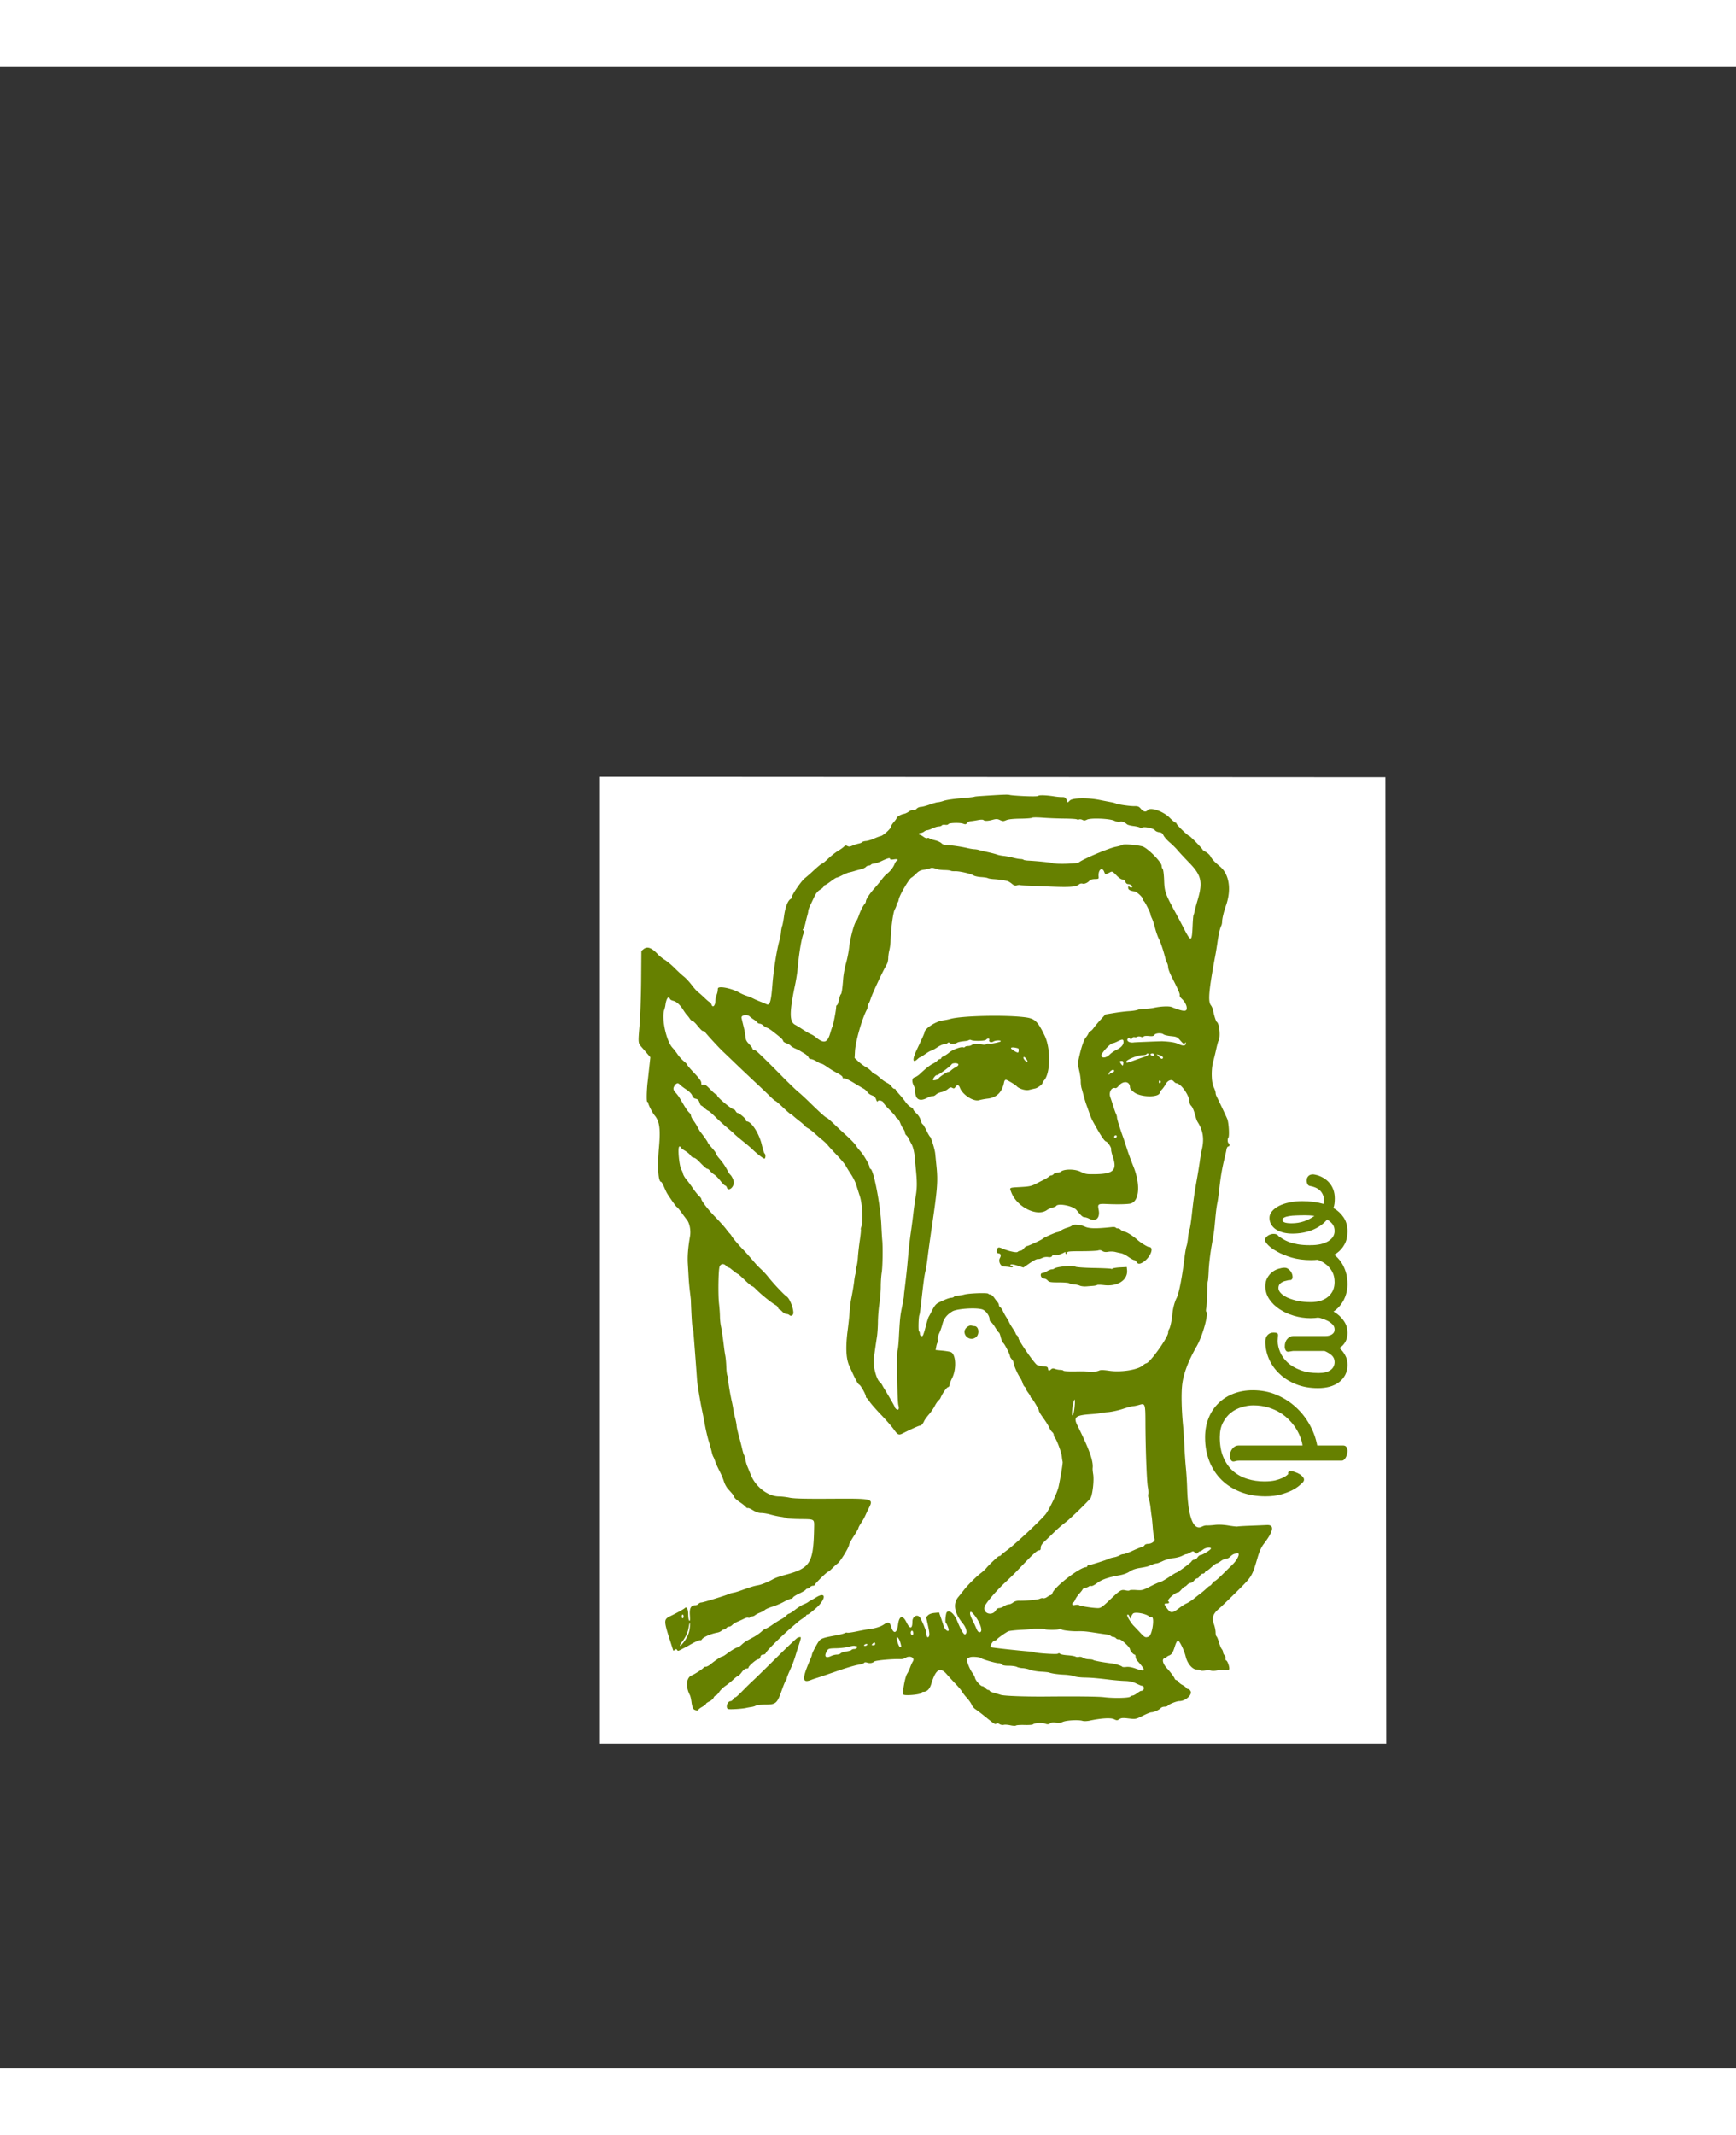
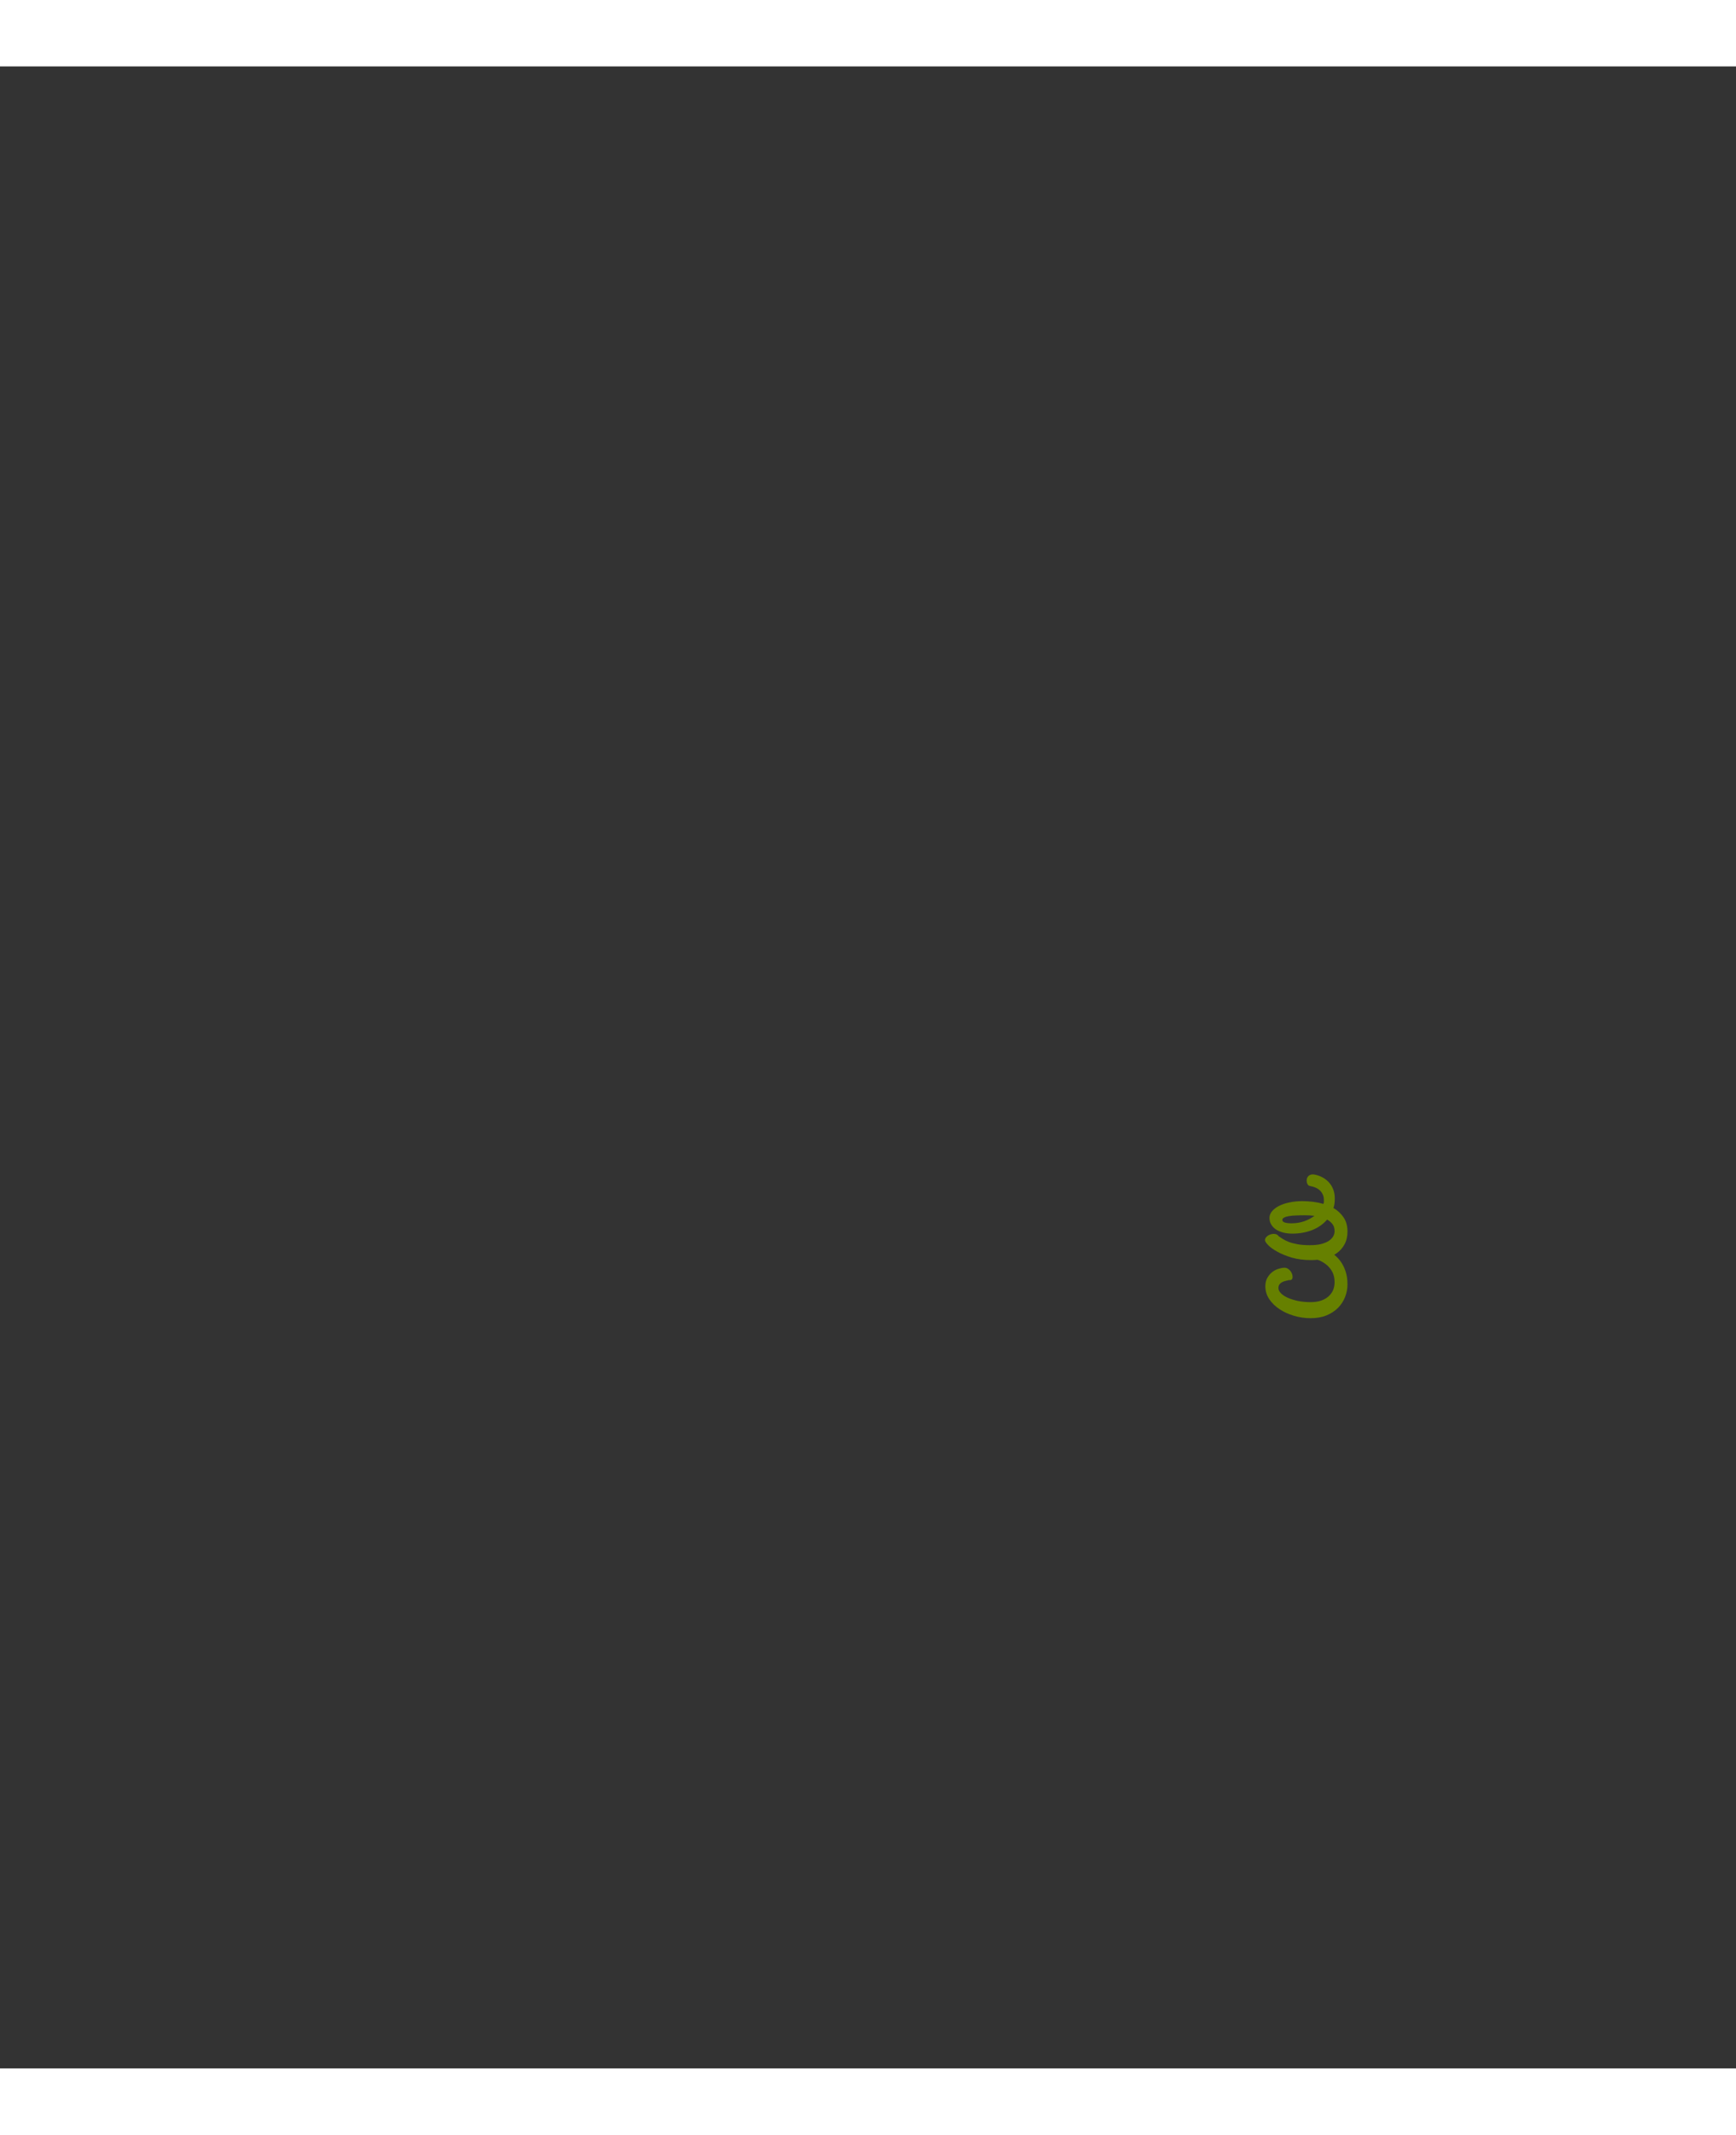
<svg xmlns="http://www.w3.org/2000/svg" height="2500" viewBox="-305.134 -361.163 883.05 1017.831" width="2034">
  <rect x="-305.134" y="-361.163" width="883.05" height="1017.831" fill="#333333" stroke="none" />
-   <path d="m-.005 491.576h400.01l-.416-491.36-399.583-.226" fill="#fff" fill-rule="evenodd" />
  <g fill="#668000">
-     <path d="m216.114 9.85c4.038.179 6.757.117 6.927-.156.298-.485 4.245-.345 8.082.284 1.3.214 3.11.379 4.02.366 1.388-.017 1.754.205 2.256 1.362l.6 1.382 1.125-1.055c1.421-1.337 9.207-1.456 15.18-.233 2.08.426 4.644.922 5.693 1.103 1.051.18 2.144.473 2.43.65.801.495 7.242 1.425 9.556 1.38 1.73-.034 2.255.185 3.234 1.348 1.288 1.53 2.542 1.774 3.458.671 1.398-1.685 7.936.586 11.218 3.898 1.36 1.373 2.69 2.498 2.955 2.498.267 0 .484.204.484.455 0 .594 5.73 6.168 6.34 6.168.477 0 6.907 6.596 6.907 7.087 0 .146.762.676 1.693 1.177.93.502 2.023 1.562 2.428 2.355.672 1.316 2.086 2.816 4.633 4.919 4.83 3.985 6.043 11.744 3.13 20.02-1.118 3.176-1.95 6.679-1.95 8.213 0 .65-.192 1.554-.429 2.005-.655 1.256-1.338 4.214-1.938 8.391-.3 2.081-.744 4.849-.99 6.15-3.384 18-3.926 23.862-2.385 25.838.483.62.997 1.767 1.142 2.547.505 2.744 1.45 5.68 1.927 5.994 1.358.898 1.955 7.938.813 9.617-.177.26-.695 2.176-1.154 4.257-.457 2.082-1.134 4.855-1.502 6.164-1.091 3.876-.983 10.537.21 13.007.547 1.133.995 2.447.995 2.923 0 .475.193 1.233.43 1.686.828 1.583 4.728 9.827 5.509 11.644.791 1.847 1.185 8.939.53 9.594-.488.488-.38 2.434.154 2.764.707.437.57 1.655-.185 1.655-.375 0-.765.66-.908 1.538-.136.845-.595 2.921-1.018 4.613-1.132 4.528-1.991 9.537-2.594 15.137-.294 2.733-.732 5.926-.972 7.097-.478 2.32-.768 4.61-1.23 9.698-.448 4.932-.475 5.117-1.786 12.612-.668 3.815-1.313 9.295-1.434 12.177-.12 2.884-.327 5.417-.459 5.63-.133.214-.287 3.034-.342 6.264-.057 3.231-.26 6.572-.45 7.425s-.197 1.644-.01 1.759c1.352.837-1.777 12.237-4.811 17.525-4.404 7.675-6.854 14.225-7.453 19.914-.474 4.507-.298 12.306.457 20.298.247 2.601.569 7.499.718 10.882.148 3.381.484 8.278.748 10.88s.548 7.179.633 10.17c.413 14.716 3.183 21.908 7.562 19.624.754-.393 1.82-.666 2.366-.608.548.058 2.38-.052 4.072-.246 2.03-.234 4.442-.128 7.096.312 2.212.366 4.235.586 4.494.49.26-.097 3.135-.275 6.388-.396 3.25-.119 7.083-.28 8.514-.353 4.008-.209 3.534 2.98-1.406 9.45-1.402 1.838-2.274 3.759-3.328 7.334-2.758 9.36-2.752 9.35-10.364 16.906-3.801 3.772-8.044 7.842-9.426 9.042-2.946 2.557-3.485 4.471-2.254 7.988.41 1.172.748 2.915.753 3.875.003.96.217 1.877.473 2.035.257.159.813 1.502 1.237 2.984.424 1.483 1.067 3.033 1.426 3.443.36.412.655 1.118.655 1.572 0 .453.335 1.161.746 1.571.41.41.647 1.126.525 1.591-.121.465.033.942.344 1.062.768.295 1.902 3.86 1.457 4.58-.234.377-1.083.496-2.448.342-1.15-.13-2.918-.05-3.93.178-1.011.227-2.313.237-2.895.022-.58-.214-1.925-.228-2.987-.032-1.085.203-2.126.168-2.38-.077-.246-.242-1.136-.438-1.978-.438-2.023 0-4.624-3.082-5.408-6.405-.76-3.228-3.18-8.26-3.972-8.26-.372 0-.988 1.068-1.434 2.483-1.164 3.702-1.65 4.495-3.143 5.113-.744.307-1.355.747-1.355.977 0 .229-.305.416-.677.416-1.79 0-1.216 2.781 1.063 5.147 1.527 1.586 3.872 4.735 3.872 5.2 0 .258.405.598.901.755.498.158 1.018.588 1.16.954.14.367.957 1.025 1.817 1.465.859.44 1.732 1.089 1.94 1.444s.692.645 1.075.645.927.506 1.208 1.123c.878 1.929-2.665 5.028-5.749 5.028-1.393 0-5.448 1.632-5.908 2.38-.157.252-.884.458-1.618.458s-1.608.331-1.946.738c-.715.862-3.502 2.101-4.727 2.101-.469 0-2.305.73-4.083 1.623-3.892 1.955-3.844 1.946-7.842 1.48-2.594-.305-3.411-.231-4.36.39-1.072.703-1.295.703-2.758.005-1.663-.793-6.44-.504-12.392.75-1.311.276-2.888.328-3.548.117-1.995-.637-8.134-.325-10.085.512-1.296.558-2.29.668-3.548.398-1.266-.272-2.051-.181-2.852.33-.922.59-1.373.609-2.74.114-1.642-.594-5.118-.336-6.101.452-.266.214-2.182.338-4.257.275-2.076-.062-4.017.063-4.312.281-.297.219-1.568.167-2.824-.116-1.257-.28-2.795-.385-3.415-.23-.653.166-1.578-.01-2.197-.415-.759-.497-1.217-.553-1.574-.197-.539.54-.867.326-6.377-4.127-1.619-1.309-3.529-2.75-4.244-3.203-.713-.452-1.589-1.51-1.944-2.35-.355-.841-1.439-2.38-2.406-3.422s-2.042-2.425-2.384-3.075c-.344-.65-1.87-2.483-3.393-4.073-1.52-1.59-3.51-3.761-4.421-4.826-3.393-3.97-5.654-2.592-7.882 4.798-.826 2.74-2.197 4.101-4.135 4.101-.391 0-.88.287-1.088.64-.48.811-8.248 1.472-8.96.763-.68-.682.778-8.918 1.873-10.575.473-.717 1.173-2.188 1.555-3.272.383-1.084 1.005-2.44 1.382-3.017 1.228-1.874-1.58-3.215-3.75-1.794-.607.398-1.716.691-2.466.652-3.819-.195-12.743.605-13.414 1.203-.922.822-2.307 1.021-3.74.539-.722-.244-1.246-.182-1.465.171-.185.302-1.595.743-3.133.982-1.538.238-6.2 1.622-10.364 3.075-4.163 1.453-8.634 2.973-9.935 3.377-1.3.405-2.79.91-3.312 1.123-4.8 1.96-4.97-.366-.735-10.044.535-1.222.972-2.452.972-2.733 0-.7 2.601-5.672 3.672-7.02.933-1.173 2.526-1.694 8.247-2.7 2.003-.353 4.083-.877 4.623-1.165.54-.289 1.176-.405 1.413-.259.238.148 2.416-.149 4.84-.658s5.258-1.033 6.3-1.165c3.348-.423 5.818-1.203 7.571-2.392 2.094-1.42 2.906-1.167 3.592 1.12 1.186 3.96 2.96 3.52 3.503-.867.589-4.761 2.38-5.265 4.36-1.229 1.741 3.551 2.971 3.37 2.971-.438 0-2.928 2.886-4.11 4.114-1.687 1.735 3.426 2.984 6.602 2.99 7.611.01 1.815.73 2.647 1.327 1.533.358-.669.23-2.093-.479-5.316l-.967-4.403.963-.962c.612-.613 1.809-1.045 3.293-1.186l2.331-.225.801 2.301c.441 1.265 1.121 3.311 1.511 4.547.616 1.946 2.566 3.412 2.566 1.926 0-.64-1.143-3.464-1.4-3.464-.535 0-.158-4.704.434-5.415 1.215-1.465 3.814.715 5.331 4.468 1.736 4.3 3.322 7.023 3.945 6.784 1.33-.51.792-3.23-1.094-5.535-4.35-5.315-5.174-10.024-2.35-13.454.837-1.014 2.16-2.673 2.94-3.685 1.857-2.403 6.328-6.844 8.604-8.544.993-.741 2.227-1.88 2.742-2.53.847-1.065 3.86-4.025 5.661-5.558.382-.326.898-.593 1.148-.593.248 0 .525-.161.611-.36.086-.2 1.54-1.39 3.232-2.644 4.112-3.05 16.644-14.745 19.434-18.134 1.862-2.264 6.034-11.084 6.67-14.106 1.16-5.508 2.234-12.12 2.054-12.645-.113-.33-.301-1.58-.42-2.777-.206-2.08-2.702-8.684-3.638-9.626-.245-.249-.446-.808-.446-1.244s-.352-1.086-.782-1.444c-.43-.356-1.076-1.288-1.434-2.068-.721-1.57-1.527-2.848-3.815-6.057-.845-1.185-1.538-2.432-1.538-2.77 0-.715-3.306-6.236-3.875-6.468-.21-.088-.383-.368-.383-.624s-.532-1.163-1.182-2.016-1.183-1.77-1.183-2.039-.299-.736-.663-1.04c-.364-.301-.804-1.126-.975-1.83-.172-.706-.878-2.134-1.57-3.175-1.275-1.916-3.002-6.044-3.065-7.32-.019-.38-.424-1.113-.902-1.625-.477-.512-.867-1.157-.868-1.434 0-.887-2.663-6.157-3.43-6.793-.409-.339-.996-1.67-1.306-2.957-.31-1.288-.708-2.342-.887-2.342s-1.026-1.154-1.88-2.565c-.856-1.41-1.858-2.68-2.229-2.824-.372-.141-.675-.702-.675-1.244 0-2.016-2.018-4.704-3.922-5.224-3.45-.942-12.77-.28-15.014 1.07-2.79 1.677-4.311 3.603-5.016 6.353-.391 1.528-1.145 3.691-1.676 4.806-.542 1.136-.848 2.477-.699 3.05.148.563.091 1.247-.124 1.52-.215.274-.53 1.265-.697 2.204l-.308 1.704 3.292.307c1.81.168 3.794.498 4.412.732 2.64 1.003 3.037 8.59.69 13.212-.704 1.388-1.28 2.95-1.28 3.474 0 .535-.392 1.054-.895 1.186-.725.19-2.922 3.427-3.793 5.586-.105.263-.563.805-1.017 1.203-.454.4-1.313 1.676-1.909 2.839-.595 1.162-1.919 3.072-2.941 4.242-1.021 1.17-2.097 2.66-2.388 3.31-.66 1.476-1.489 2.366-2.202 2.366-.52 0-4.82 1.933-8.58 3.856-2.17 1.11-2.59.92-4.81-2.172-.995-1.384-3.824-4.618-6.287-7.186-2.462-2.568-5.054-5.52-5.76-6.56-.707-1.042-1.446-1.964-1.64-2.05-.195-.088-.355-.385-.355-.663 0-1.049-2.53-5.621-3.355-6.062-.822-.44-1.897-2.462-5.103-9.595-1.688-3.759-1.93-9.724-.75-18.53.348-2.603.763-6.54.921-8.753.157-2.212.475-4.98.702-6.15.874-4.465 1.444-7.882 1.659-9.934.122-1.171.422-2.805.666-3.63.243-.827.326-1.619.185-1.76s-.024-.85.262-1.574c.286-.722.62-2.912.743-4.864.124-1.95.57-5.86.991-8.685.42-2.828.66-5.245.533-5.372s-.025-.777.23-1.445c.98-2.579.552-11.414-.75-15.486-.666-2.08-1.54-4.827-1.945-6.104-.403-1.277-1.581-3.595-2.616-5.153-1.035-1.56-2.221-3.491-2.637-4.296-.416-.804-2.491-3.274-4.613-5.49-2.12-2.215-4.165-4.453-4.542-4.975-.379-.52-1.645-1.729-2.816-2.687-1.17-.956-2.98-2.518-4.021-3.47-1.042-.951-2.468-2.03-3.17-2.398-.702-.369-1.448-.94-1.655-1.274-.21-.33-1.337-1.34-2.508-2.242-1.17-.9-2.66-2.12-3.307-2.707-.647-.589-1.316-1.07-1.487-1.07-.17 0-1.874-1.49-3.788-3.312-1.913-1.82-3.647-3.31-3.85-3.31-.204 0-1.388-1.012-2.634-2.248-1.245-1.236-4.661-4.483-7.592-7.214-2.931-2.733-7.652-7.203-10.492-9.934-2.84-2.733-5.507-5.287-5.926-5.678-2.178-2.03-9.179-9.664-9.179-10.008 0-.22-.303-.399-.675-.399-.75 0-1.19-.403-3.548-3.248-.892-1.076-1.878-1.957-2.193-1.957-.314 0-.9-.5-1.302-1.115-.402-.614-1.032-1.418-1.4-1.786-.367-.367-1.252-1.595-1.969-2.728-1.661-2.632-3.457-4.239-5.156-4.616-.737-.163-1.451-.586-1.588-.94-.694-1.807-1.869-.2-2.31 3.166-.088.66-.332 1.668-.54 2.235-1.582 4.275.97 16.12 4.202 19.505.62.65 1.758 2.116 2.528 3.26.77 1.141 2.202 2.72 3.182 3.508.98.787 1.782 1.638 1.782 1.891s1.596 2.131 3.548 4.173c2.537 2.658 3.548 4.062 3.548 4.933 0 1.018.162 1.169.977.911.767-.243 1.527.258 3.537 2.333 1.41 1.454 2.779 2.645 3.044 2.645.267 0 .484.21.484.468 0 .961 7.332 7.1 8.478 7.1.262 0 .705.426.983.946.28.521.735.947 1.013.947.84 0 4.19 2.868 4.19 3.587 0 .37.197.67.436.67 2.345 0 6.3 6.145 7.646 11.883.541 2.307 1.18 4.314 1.42 4.462.628.388.535 2.579-.109 2.579-.567 0-4.046-2.703-6.09-4.73-.654-.651-2.784-2.457-4.73-4.015-1.946-1.557-3.964-3.267-4.486-3.8-.52-.534-2.216-2.027-3.77-3.32s-4.215-3.72-5.914-5.392c-1.698-1.674-3.301-3.058-3.56-3.075-.261-.017-1.09-.617-1.845-1.334-.753-.714-1.534-1.3-1.737-1.3s-.604-.72-.895-1.6c-.394-1.196-.87-1.669-1.875-1.87-.944-.188-1.49-.684-1.83-1.657-.305-.873-1.45-2.029-3.086-3.114-1.431-.95-2.86-2.039-3.176-2.42-.817-.984-1.709-.86-2.562.36-1.022 1.458-.923 2.302.442 3.775.648.699 1.553 1.897 2.012 2.664.457.766 1.517 2.547 2.354 3.96.837 1.411 1.955 2.958 2.483 3.436.53.479.961 1.222.961 1.65 0 .43.55 1.515 1.22 2.411.671.897 1.648 2.458 2.173 3.47.524 1.013 1.15 2.078 1.39 2.365 1.424 1.715 3.733 5.022 3.733 5.35 0 .212.955 1.45 2.122 2.748 1.167 1.3 2.125 2.628 2.128 2.952.005.325.71 1.39 1.568 2.367 1.67 1.902 2.849 3.626 4.283 6.268.495.91 1.036 1.762 1.205 1.892.83.641 1.94 2.942 1.94 4.021 0 2.697-2.853 4.79-3.547 2.603-.165-.52-.553-.955-.86-.966-.309-.01-1.392-1.1-2.41-2.419-1.02-1.32-2.472-2.777-3.23-3.237-.758-.462-1.693-1.29-2.079-1.84-.385-.549-.952-1-1.26-1-.538 0-1.506-.856-4.677-4.14-.817-.845-1.872-1.537-2.343-1.537-.473 0-1.203-.522-1.621-1.161-.42-.64-1.701-1.712-2.85-2.386-1.149-.672-2.088-1.428-2.088-1.676 0-.25-.313-.454-.694-.454-1.092 0-.102 10.462 1.138 12.06.205.262.51 1.058.68 1.77.17.71.91 1.988 1.643 2.838.734.85 2.198 2.824 3.251 4.385 1.056 1.561 2.474 3.353 3.154 3.985.68.631 1.236 1.316 1.236 1.521 0 1.03 3.313 5.358 7.008 9.159 2.278 2.342 4.772 5.109 5.545 6.15.77 1.04 1.643 2.105 1.935 2.366.293.259.72.824.947 1.253.498.94 3.631 4.654 5.668 6.718.81.82 2.406 2.572 3.548 3.895l3.063 3.548c.542.628 1.819 1.917 2.838 2.865 1.02.947 2.493 2.527 3.273 3.511 2.928 3.696 8.28 9.385 9.638 10.244 1.432.908 3.372 5.664 3.372 8.27 0 1.268-1.213 1.96-2.019 1.152-.295-.295-.972-.539-1.506-.543-.534-.005-1.471-.537-2.084-1.183-.613-.647-1.29-1.175-1.505-1.175-.216 0-.51-.375-.656-.832-.145-.457-.676-1.043-1.178-1.3-1.98-1.017-7.768-5.71-10.354-8.394-.688-.716-1.474-1.3-1.748-1.3-.272 0-1.92-1.384-3.662-3.076-1.742-1.691-3.303-3.075-3.47-3.075-.26 0-1.329-.79-3.85-2.846-.314-.256-.76-.465-.99-.465-.231 0-.792-.411-1.248-.914-1.116-1.235-2.623-1.037-3.23.427-.646 1.554-.85 14.363-.302 18.937.234 1.95.443 4.825.465 6.386.023 1.561.248 3.787.5 4.948.416 1.916 1.033 6.149 1.623 11.137.124 1.041.402 2.85.618 4.02.216 1.172.441 3.717.5 5.657.057 1.94.302 3.895.543 4.345.24.45.438 1.466.438 2.259 0 1.409.97 7.154 1.924 11.393.264 1.172.557 2.768.65 3.548.094.78.512 2.728.927 4.327.416 1.6.755 3.368.755 3.932s.506 2.875 1.123 5.136c.617 2.26 1.39 5.28 1.717 6.712.326 1.431.752 2.815.945 3.074.192.26.501 1.326.688 2.365.186 1.042.61 2.532.944 3.313.335.78 1.19 2.85 1.902 4.6 2.449 6.022 8.701 10.764 14.219 10.783 1.294.004 3.737.29 5.428.636 2.301.47 7.641.6 21.203.52 21.406-.126 21.543-.093 19.055 4.853-.495.983-1.278 2.64-1.742 3.681-.463 1.04-1.443 2.782-2.175 3.87-.733 1.087-1.333 2.205-1.333 2.483 0 .28-1.064 2.146-2.366 4.147-1.3 2-2.365 3.928-2.365 4.281 0 1.365-4.671 8.947-5.995 9.73-.358.212-1.48 1.224-2.494 2.248-1.015 1.024-2.025 1.863-2.245 1.863-.542 0-6.77 6.136-6.77 6.67 0 .234-.4.426-.888.426s-1.153.319-1.476.71c-.326.39-.872.708-1.218.708-.345 0-.8.267-1.006.592-.21.325-1.7 1.211-3.314 1.97-1.615.757-3.046 1.661-3.18 2.01-.133.347-.587.633-1.008.633s-2.078.715-3.681 1.588c-1.604.873-4.192 1.966-5.753 2.426-1.562.462-3.264 1.204-3.786 1.648-.52.445-1.691 1.09-2.6 1.434-.912.346-1.994.913-2.404 1.26-.411.347-1.09.631-1.509.631-.42 0-.889.204-1.043.454-.154.248-.581.336-.95.195-.368-.142-1.266.058-1.995.443-.729.384-2.224 1.07-3.322 1.525s-2.356 1.223-2.794 1.707-1.164.881-1.611.881c-.448 0-1.08.319-1.404.71-.324.39-.867.708-1.207.708s-.918.302-1.288.671c-.367.368-1.287.779-2.044.914-3.332.595-7.23 2.3-7.909 3.457-.21.361-.563.543-.785.407-.345-.212-3.374 1.162-5.69 2.583-.39.24-1.348.754-2.128 1.145-.781.392-1.915.977-2.518 1.3-.895.478-1.173.467-1.502-.065-.333-.537-.534-.543-1.143-.038-.61.506-.774.5-.933-.031-.107-.354-.774-2.453-1.483-4.665-3.284-10.239-3.277-10.784.128-12.45 3.63-1.777 6.874-3.58 7.415-4.12.925-.925 1.691.595 1.691 3.353 0 1.538.236 2.9.536 3.083.386.24.468-.55.295-2.847-.264-3.495.562-4.996 2.749-4.996.568 0 1.3-.319 1.624-.71.323-.39.987-.71 1.476-.71.883 0 11.888-3.385 14.135-4.347.65-.28 1.66-.567 2.246-.64.585-.074 2.5-.652 4.258-1.286 4.401-1.59 6.197-2.13 8.378-2.52 1.612-.29 4.944-1.65 7.352-3 1.378-.77 3.113-1.383 6.623-2.338 12.487-3.396 14.032-5.956 14.362-23.793.087-4.602.407-4.398-7.031-4.483-3.475-.039-6.599-.248-6.943-.461-.342-.214-1.688-.53-2.988-.701-1.303-.173-3.644-.675-5.206-1.12-1.56-.443-3.686-.8-4.722-.795-1.279.009-2.622-.44-4.167-1.39-1.254-.772-2.466-1.287-2.694-1.146-.228.14-.696-.121-1.038-.58-.344-.46-1.743-1.581-3.111-2.492s-2.612-2.05-2.766-2.53c-.29-.904-.614-1.33-3.077-4.035-.801-.88-1.764-2.638-2.14-3.905-.376-1.27-1.403-3.686-2.283-5.372-.878-1.685-1.855-3.866-2.17-4.846-.316-.98-.736-1.997-.932-2.256-.196-.26-.575-1.43-.842-2.602-.267-1.17-.948-3.62-1.512-5.441-.564-1.82-1.419-5.44-1.9-8.042-.48-2.602-1.099-5.795-1.375-7.096-1.074-5.04-2.526-13.829-2.656-16.084-.13-2.232-1.481-19.938-1.845-24.21-.095-1.085-.294-2.175-.448-2.422-.218-.355-.573-6.117-.85-13.816-.014-.392-.228-2.308-.474-4.258-.247-1.951-.533-5.039-.633-6.86-.102-1.821-.295-5.15-.43-7.395-.23-3.825.132-8.348 1.112-13.894.515-2.915-.176-6.606-1.566-8.362-.552-.697-1.855-2.445-2.895-3.884-1.041-1.439-2.039-2.625-2.218-2.636-.179-.01-1.349-1.522-2.6-3.356-2.64-3.869-2.551-3.711-3.962-6.953-.593-1.367-1.231-2.483-1.415-2.483-1.53 0-2.015-7.458-1.137-17.505.832-9.532.306-13.34-2.255-16.342-1.024-1.2-3.203-5.447-3.206-6.247 0-.325-.218-.592-.484-.592-.438 0-.331-5.88.186-10.171.092-.78.44-3.914.774-6.963l.605-5.545-1.745-2.025a492.087 492.087 0 0 0 -2.575-2.97c-1.98-2.255-1.955-2.03-1.203-11.14.396-4.802.768-15.303.826-23.335l.108-14.605 1.096-.89c1.95-1.576 4.109-.788 7.379 2.696.78.83 2.376 2.098 3.548 2.817 1.17.718 3.416 2.606 4.991 4.194 1.574 1.59 3.657 3.504 4.627 4.255.97.75 2.752 2.667 3.958 4.258 1.205 1.59 2.636 3.202 3.178 3.582.541.379 2.044 1.71 3.339 2.956 1.295 1.247 2.524 2.267 2.733 2.267.207 0 .601.585.874 1.302.596 1.56 1.785.476 1.918-1.747.1-1.666.16-1.985.638-3.339.465-1.32.534-1.663.636-3.193.105-1.555 7.1-.171 11.228 2.222.803.464 2.292 1.112 3.313 1.437 1.019.327 2.597.97 3.508 1.428.911.459 2.614 1.199 3.786 1.646 1.17.448 2.483.996 2.916 1.217 1.659.85 2.344-1.427 2.997-9.962.581-7.566 2.332-18.455 3.653-22.706.283-.911.59-2.616.682-3.786.091-1.171.37-2.66.619-3.312.25-.65.683-2.932.963-5.072.574-4.377 1.938-7.914 3.34-8.665.517-.276.815-.705.661-.953-.4-.649 4.728-8.177 6.534-9.59.839-.657 2.523-2.114 3.741-3.24 3.245-2.997 4.68-4.175 5.081-4.175.197 0 1.615-1.18 3.153-2.623 1.537-1.442 3.753-3.182 4.925-3.869 1.17-.686 2.512-1.638 2.98-2.114.677-.688 1.046-.76 1.81-.351.725.388 1.33.344 2.462-.183.824-.383 2.244-.85 3.155-1.04s1.781-.543 1.935-.783c.152-.239 1.004-.49 1.891-.556.889-.066 2.667-.594 3.953-1.175 1.287-.58 2.884-1.181 3.548-1.335 1.415-.328 5.23-3.84 5.23-4.812 0-.368.64-1.395 1.42-2.284s1.42-1.797 1.42-2.018c0-.613 2.116-1.868 3.608-2.138.732-.132 1.929-.685 2.662-1.227.759-.56 1.698-.868 2.182-.714.518.163 1.189-.104 1.713-.683.475-.525 1.436-.954 2.138-.954s2.744-.532 4.537-1.182c1.794-.65 3.688-1.186 4.21-1.19.521-.004 1.864-.326 2.985-.716 1.12-.39 4.632-.936 7.806-1.214 5.865-.512 7.473-.694 7.897-.89.13-.061 1.408-.19 2.839-.288 11.098-.754 14.082-.871 14.953-.592.55.178 3.991.454 7.648.617m3.738 10.956c-.215.223-2.876.433-5.914.47-3.653.042-6.084.298-7.179.758-1.467.614-1.833.61-3.207-.036-1.296-.611-1.902-.638-3.674-.164-2.528.677-4.12.724-4.734.14-.267-.254-1.405-.242-2.814.032-1.3.252-2.942.497-3.646.546-.705.047-1.562.471-1.906.942-.515.704-.855.768-1.913.366-1.676-.636-7.352-.47-7.618.225-.114.297-.823.44-1.611.325-.775-.115-1.552.027-1.728.311-.176.286-.85.52-1.498.52-.647 0-2.06.426-3.135.946-1.078.52-2.292.953-2.699.96-.406.009-1.15.329-1.657.71-.505.382-1.303.695-1.774.695-.47 0-.855.213-.855.473s.222.472.492.472 1.102.451 1.847 1.002c.746.552 1.597.853 1.894.67s.796-.132 1.109.113c.314.245 1.635.705 2.935 1.022 1.3.319 2.746.988 3.212 1.487.519.558 1.478.911 2.476.911 2.03 0 7.806.828 10.634 1.524 1.172.287 2.768.554 3.548.592s1.739.187 2.13.333c.39.146 2.412.635 4.494 1.084 2.08.45 4.317 1.032 4.967 1.29s2.138.563 3.303.678c1.167.113 3.327.52 4.8.901 1.473.382 3.196.694 3.831.694.636 0 1.315.16 1.51.355.196.195 1.242.398 2.325.45 4.428.215 12.091 1 12.556 1.288 1.01.623 12.446.339 13.25-.33 2.082-1.734 15.384-7.354 18.979-8.018 1.43-.266 2.86-.688 3.174-.941.662-.528 6.823-.072 10.115.75 2.566.64 9.892 7.995 9.892 9.932 0 .58.242 1.297.535 1.592.311.31.616 2.768.724 5.829.203 5.762.597 6.868 5.876 16.532a452.38 452.38 0 0 1 4.315 8.166c3.466 6.738 3.951 6.582 4.284-1.365.123-2.895.332-5.45.467-5.678s.396-1.159.58-2.07c.185-.91.846-3.364 1.471-5.452 2.79-9.321 2.023-12.75-4.297-19.229-2.32-2.378-4.943-5.194-5.83-6.26-.888-1.065-2.707-2.868-4.042-4.005-1.335-1.139-2.747-2.735-3.138-3.548-.546-1.137-1.066-1.514-2.24-1.629-.843-.08-1.8-.53-2.13-.997-.718-1.026-5.738-2.039-6.47-1.307-.314.314-.677.31-1.084-.017-.336-.269-1.836-.636-3.333-.819-1.495-.18-2.993-.58-3.33-.885-1.213-1.11-2.487-1.563-3.618-1.285-.672.165-1.857-.055-2.838-.526-2.331-1.122-12.008-1.516-13.87-.566-.993.506-1.541.54-2.286.142-.537-.288-1.3-.4-1.693-.25-.394.15-.953.129-1.242-.05-.29-.18-3.198-.352-6.462-.384-3.265-.031-8.172-.229-10.903-.44-2.733-.21-5.144-.2-5.357.023m-76.431 21.96c-1.662.768-3.512 1.398-4.112 1.398s-1.222.212-1.382.473c-.162.26-.68.472-1.153.472-.474 0-1.125.32-1.447.707-.323.388-1.467.92-2.54 1.183-1.077.262-2.596.68-3.376.928s-1.952.554-2.603.682-2.23.776-3.51 1.441-2.557 1.21-2.838 1.211c-.281.002-1.634.853-3.005 1.893-1.37 1.04-2.678 1.89-2.905 1.89-.228 0-.538.323-.688.719-.153.396-1.02 1.157-1.927 1.693-1.133.669-2.044 1.812-2.908 3.656a856.265 856.265 0 0 1 -2.145 4.547c-.489 1.024-.89 2.18-.89 2.568s-.195 1.359-.436 2.158c-.24.8-.696 2.625-1.013 4.056-.317 1.43-.813 2.76-1.1 2.956-.37.25-.338.475.11.764.461.297.505.655.163 1.3-1.04 1.964-2.416 9.988-3.154 18.398-.16 1.82-.718 5.333-1.238 7.804-2.953 14.011-2.957 18.893-.023 20.409.683.355 2.458 1.441 3.943 2.417 1.485.975 3.297 2.027 4.026 2.338s1.7.878 2.156 1.26c4.514 3.771 6.262 3.375 7.755-1.756.424-1.462.93-2.98 1.126-3.374.449-.903 1.884-8.4 1.881-9.82-.002-.587.195-1.066.437-1.066s.682-1.167.978-2.593c.296-1.427.712-2.701.925-2.833.458-.283.853-2.85 1.244-8.056.157-2.082.803-5.594 1.436-7.806.633-2.211 1.35-5.831 1.597-8.043.51-4.583 2.487-12.06 3.489-13.193.37-.42.995-1.72 1.386-2.892.795-2.371 2.152-5.059 3.052-6.043.325-.355.592-.936.592-1.29 0-.978 1.883-3.862 4.285-6.563 1.184-1.334 2.884-3.382 3.774-4.554.892-1.17 2.004-2.412 2.474-2.758 1.706-1.258 3.268-3.193 3.981-4.928.4-.977.918-1.775 1.149-1.775.232 0 .422-.24.422-.534 0-.357-.625-.434-1.893-.23-1.16.186-1.892.117-1.892-.177 0-.757-.963-.537-4.203.963m24.46 3.785c-.343.184-1.675.485-2.962.67-1.773.257-2.73.731-3.968 1.97-.897.899-2.02 1.841-2.495 2.094-1.242.666-6.087 8.99-6.419 11.026-.154.947-.465 1.721-.69 1.721-.227 0-.41.415-.41.92s-.415 1.623-.921 2.484c-.884 1.501-1.954 9.54-2.161 16.229-.041 1.302-.318 3.323-.614 4.495-.297 1.17-.549 2.98-.558 4.02-.01 1.042-.324 2.426-.697 3.076-2.267 3.953-7.374 14.897-8.28 17.74-.332 1.042-.79 2.095-1.02 2.342s-.416.836-.416 1.307c0 .472-.198 1.228-.44 1.68-2.504 4.665-5.805 16.219-6.074 21.25l-.182 3.398 1.962 1.806c1.077.993 2.811 2.274 3.853 2.848 1.041.573 2.32 1.585 2.84 2.247.522.663 1.207 1.205 1.523 1.205s1.523.865 2.686 1.922c1.16 1.057 2.798 2.23 3.639 2.605.842.375 1.877 1.214 2.302 1.862.426.649 1.068 1.18 1.428 1.18.361 0 .655.168.655.372s.862 1.322 1.916 2.483c1.052 1.162 2.474 2.925 3.159 3.917.683.993 1.844 2.116 2.579 2.496s1.335.936 1.335 1.236c0 .302.725 1.211 1.613 2.023.967.886 1.825 2.271 2.147 3.463.293 1.093.717 1.987.94 1.987s1.067 1.371 1.876 3.049c.807 1.676 1.676 3.174 1.927 3.33.539.334 2.408 6.406 2.613 8.493l.685 6.89c.732 7.36.418 11.342-2.412 30.513-.806 5.464-1.747 12.278-2.09 15.14-.345 2.86-.852 6.109-1.127 7.218-.545 2.19-1.052 5.91-2.133 15.629-.385 3.46-.807 6.465-.937 6.678-.468.757-.674 8.067-.234 8.337.243.152.444.675.444 1.166 0 1.066.854 1.7 1.467 1.088.24-.24.92-2.34 1.51-4.666.588-2.325 1.273-4.547 1.52-4.937.246-.39 1.098-1.988 1.894-3.55 1.05-2.063 1.892-3.056 3.086-3.637 3.375-1.648 5.456-2.444 6.517-2.494.6-.028 1.239-.28 1.42-.558.179-.278.994-.521 1.807-.54.815-.02 2.38-.278 3.478-.573 2.432-.655 11.767-.968 12.114-.407.138.223.61.41 1.05.418.44.006 1.332.765 1.983 1.683s1.45 1.964 1.774 2.319c.326.356.591.972.591 1.368s.297.89.66 1.098c.36.208 1 1.123 1.418 2.034.418.91 1.183 2.294 1.7 3.075s1.163 1.932 1.435 2.558c.273.625 1.128 2.074 1.9 3.217s1.403 2.254 1.403 2.469.319.656.71.982c.39.323.716.934.722 1.358.024 1.287 8.164 13.017 9.463 13.635.658.314 2.149.636 3.311.716 1.777.122 2.14.316 2.267 1.206.177 1.252.444 1.31 1.518.338.622-.562 1.084-.614 2.08-.237.703.268 1.89.487 2.64.487.748 0 1.483.2 1.633.443.154.248 2.961.384 6.415.312 3.377-.072 6.141.022 6.141.209 0 .48 4.283.016 5.554-.603.774-.377 2.144-.354 5.114.088 6.009.895 14.465-.434 17.08-2.681.691-.594 1.462-1.08 1.715-1.08 1.764 0 11.22-13.199 11.22-15.66 0-.65.192-1.384.425-1.63.578-.614 1.44-4.579 1.745-8.02.235-2.653 1.143-6.033 2.125-7.908 1.173-2.238 2.763-10.302 3.945-20.003.349-2.862.844-5.736 1.098-6.386.255-.65.61-2.652.787-4.445.179-1.794.514-3.616.744-4.046s.76-3.86 1.18-7.62c.884-7.956 1.343-11.148 2.58-17.951a265.048 265.048 0 0 0 1.463-8.99c.306-2.21.741-4.764.964-5.675 1.363-5.541.768-9.875-1.949-14.192-.583-.929-.657-1.134-1.641-4.605-.46-1.623-1.23-3.305-1.71-3.74-.481-.435-.874-1.27-.874-1.858 0-3.391-4.391-9.667-6.763-9.667-.253 0-.83-.43-1.286-.955-1.11-1.279-3.035-.577-4.152 1.512-.444.831-1.287 2.014-1.873 2.628-.585.614-1.064 1.286-1.064 1.494 0 2.566-9.3 2.599-12.891.047-1.425-1.012-2.251-1.953-2.256-2.57-.023-3.314-3.57-3.664-5.987-.59-.48.61-1.145 1.02-1.476.91-1.97-.656-3.489 2.188-2.52 4.716.23.598.883 2.577 1.453 4.399.57 1.82 1.235 3.68 1.477 4.132.24.452.436 1.197.433 1.656-.003.752 1.528 5.706 3.112 10.06.331.91 1.174 3.464 1.873 5.676.7 2.213 2.18 6.257 3.29 8.988 3.924 9.663 3.073 18.486-1.85 19.152-2.234.302-6.67.363-11.386.157-4.723-.207-4.954-.053-4.368 2.91.827 4.186-1.403 6.297-4.8 4.541-.787-.406-1.844-.74-2.35-.74-.914 0-1.724-.722-4.102-3.653-1.717-2.117-9.4-3.642-10.377-2.06-.15.24-.96.586-1.803.768-.842.182-2.144.765-2.895 1.296-5.02 3.55-15.246-1.526-18.094-8.978-.984-2.582-1.336-2.38 4.756-2.73 4.792-.276 5.618-.482 8.788-2.19.39-.211 1.668-.862 2.838-1.446 1.172-.586 2.41-1.341 2.753-1.68.344-.338.905-.616 1.244-.616.34 0 .883-.319 1.206-.708.326-.391 1.16-.71 1.857-.71.696 0 1.468-.194 1.715-.43 1.498-1.43 7.096-1.463 9.942-.06 2.64 1.3 3.12 1.377 8.012 1.29 8.897-.156 10.796-2.12 8.53-8.817-.578-1.705-.96-3.367-.848-3.69.287-.84-1.645-3.802-2.695-4.136-.778-.247-2.551-2.889-5.598-8.339-1.594-2.85-1.844-3.395-2.805-6.095a824.873 824.873 0 0 0 -1.525-4.258c-.332-.911-.913-2.827-1.291-4.258-.38-1.43-.89-3.256-1.131-4.055-.244-.798-.44-2.396-.437-3.548.004-1.152-.352-3.629-.79-5.502-.686-2.933-.713-3.789-.195-6.15 1.203-5.487 2.512-9.365 3.594-10.65.608-.722 1.24-1.74 1.406-2.261.165-.523.552-.95.86-.952.308-.004 1.046-.694 1.64-1.538.595-.845 2.194-2.758 3.556-4.251l2.475-2.72 4.486-.744c2.469-.408 5.87-.82 7.562-.914s3.674-.399 4.408-.677c.731-.28 2.352-.507 3.601-.507s3.416-.25 4.819-.556c3.18-.693 7.45-.88 8.698-.383 5.921 2.36 7.806 2.524 7.806.678 0-1.515-1.016-3.425-2.604-4.897-.676-.625-1.123-1.406-.998-1.735.234-.611-.725-2.826-4.014-9.251-1.016-1.984-1.847-4.18-1.847-4.88s-.245-1.733-.547-2.295c-.3-.562-.708-1.666-.906-2.453-.98-3.89-2.402-8.136-3.306-9.872-.555-1.063-1.412-3.511-1.905-5.442-.494-1.93-1.22-4.152-1.612-4.938-.39-.787-.711-1.698-.711-2.026 0-.763-2.923-6.54-3.415-6.749-.204-.086-.37-.405-.37-.71-.003-1.123-3.091-4.022-4.502-4.222-2.2-.312-3.067-.843-3.067-1.878 0-.78.124-.85.688-.382.38.314.912.434 1.187.264.72-.446-.638-1.666-1.853-1.666-.624 0-1.16-.44-1.442-1.183-.29-.765-.815-1.183-1.49-1.183-.613 0-1.874-.871-3.082-2.134-1.84-1.918-2.154-2.078-3.113-1.582-2.508 1.3-2.535 1.3-3.07-.118-1.116-2.955-3.288-.932-2.845 2.65.1.814-.17.949-1.954.977-1.2.017-2.298.317-2.61.712-.92 1.156-2.666 1.92-3.661 1.605-.555-.176-1.282-.013-1.744.39-1.545 1.347-4.795 1.56-16.17 1.066-4.553-.197-9.45-.404-10.88-.46-1.431-.055-2.815-.18-3.076-.277-.26-.097-.955-.013-1.545.187-.81.276-1.431.066-2.521-.851-.795-.671-1.909-1.313-2.474-1.43-2.44-.499-4.497-.777-6.744-.91-1.323-.08-2.673-.31-3.002-.513-.326-.202-1.848-.44-3.378-.53-1.531-.09-3.269-.467-3.86-.836-1.45-.906-7.293-2.233-9.398-2.134-.936.044-1.94-.07-2.232-.249-.29-.18-1.754-.344-3.25-.36-1.494-.018-3.258-.254-3.92-.524-1.565-.64-2.643-.744-3.414-.333m-95.81 76.025c.137.716.602 2.685 1.035 4.377.432 1.69.855 3.999.938 5.13.118 1.611.52 2.434 1.858 3.805.94.961 1.707 2.006 1.707 2.32s.306.572.68.572 1.279.56 2.01 1.245c2.96 2.774 6.62 6.393 12.372 12.237 3.33 3.383 7.01 6.93 8.179 7.881 1.167.952 3.607 3.187 5.423 4.967 5.38 5.277 8.618 8.204 9.073 8.204.236 0 1.807 1.33 3.49 2.956a321.362 321.362 0 0 0 6.732 6.269c2.018 1.822 4.092 3.992 4.607 4.823.515.83 1.57 2.191 2.346 3.02 1.667 1.785 4.696 7.054 4.696 8.17 0 .43.189.781.418.781 1.53 0 5.054 18.086 5.532 28.385.15 3.252.363 6.764.47 7.806.367 3.577.205 13.722-.266 16.557-.26 1.561-.477 4.754-.482 7.096-.006 2.342-.324 6.281-.705 8.753-.38 2.47-.713 6.623-.74 9.224-.027 2.603-.253 6.008-.501 7.57a393.03 393.03 0 0 0 -.851 5.677c-.22 1.561-.553 3.903-.739 5.203-.518 3.62 1.196 10.531 2.992 12.064.457.39.988 1.03 1.182 1.419.193.39.61 1.135.93 1.657 2.941 4.803 5.533 9.326 5.533 9.654 0 .22.328.672.73 1.005 1.142.95 1.709-.017 1.13-1.927-.58-1.916-.954-26.842-.417-27.899.2-.394.498-3.268.663-6.386.51-9.609.645-10.93 1.61-15.708.513-2.546.936-4.949.937-5.338 0-.39.112-1.561.245-2.603.538-4.174 1.258-10.576 1.52-13.482.764-8.53 1.146-12.03 1.835-16.794.415-2.862.97-7.12 1.232-9.462s.812-6.28 1.223-8.751c.708-4.261.693-7.283-.077-14.665a221.36 221.36 0 0 1 -.433-4.864c-.21-2.716-.936-5.606-1.75-6.965-.234-.389-.727-1.364-1.098-2.165-.369-.801-1.003-1.733-1.409-2.069-.405-.336-.736-.983-.736-1.435 0-.454-.396-1.332-.88-1.954-.484-.62-1.171-1.945-1.53-2.944-.358-1-1.027-2.018-1.485-2.264-.46-.245-.838-.641-.838-.877 0-.237-1.383-1.814-3.073-3.505-1.692-1.692-3.076-3.264-3.076-3.495 0-.91-2.393-1.773-2.852-1.03-.33.534-.543.348-.953-.827-.379-1.082-.977-1.661-2.108-2.034-.868-.287-1.911-1.028-2.318-1.65-.407-.62-1.27-1.408-1.918-1.75-.647-.34-2.995-1.73-5.219-3.088-2.255-1.376-4.352-2.346-4.745-2.195-.44.168-.702-.013-.702-.484 0-.442-1.128-1.329-2.72-2.14-1.497-.763-3.784-2.15-5.084-3.081-1.3-.933-2.636-1.696-2.967-1.696s-1.445-.533-2.476-1.183c-1.03-.65-2.322-1.183-2.872-1.183-.558 0-1.096-.369-1.217-.832-.121-.457-1.006-1.311-1.967-1.897-.963-.586-2.068-1.258-2.46-1.494-.389-.236-1.477-.762-2.417-1.169-.94-.408-1.97-1.053-2.285-1.435-.317-.382-1.305-.935-2.194-1.228-.89-.294-1.618-.815-1.618-1.16s-.692-1.19-1.537-1.88c-4.194-3.42-5.666-4.487-6.599-4.782-.559-.177-1.446-.722-1.97-1.21-.524-.491-1.328-.89-1.786-.89s-1.004-.272-1.213-.603c-.207-.331-1.016-1.008-1.797-1.506-.78-.497-1.7-1.183-2.045-1.525-1.311-1.309-4.482-.797-4.203.677m144.15-.333c5.028.631 6.476 1.986 10.062 9.422 3.145 6.52 2.968 19.044-.32 22.676-.414.459-.753 1.023-.753 1.255 0 .71-2.474 2.592-3.756 2.856-.667.138-2.077.468-3.136.733-1.79.45-5.144-.57-6.355-1.935-.593-.669-4.577-3.069-5.287-3.185-.556-.091-.882.324-1.099 1.4-.991 4.919-3.782 7.642-8.352 8.15-1.392.156-3.308.513-4.262.794-2.905.86-8.536-2.775-9.835-6.352-.559-1.539-1.454-1.674-2.285-.343-.487.78-.773.862-1.552.446-.774-.415-1.21-.296-2.32.639-.752.633-2.181 1.3-3.175 1.484s-2.272.767-2.839 1.293c-.567.527-1.311.859-1.655.738-.344-.123-1.582.281-2.75.895-3.961 2.081-6.148.83-6.157-3.528-.002-.697-.32-1.88-.71-2.624-1.11-2.13-.925-3.928.44-4.27.63-.16 1.773-.874 2.54-1.59 3.259-3.04 5.082-4.486 6.71-5.315.951-.487 2.008-1.219 2.347-1.627.341-.41.911-.745 1.271-.745.358 0 .652-.218.652-.483s.584-.732 1.3-1.035c.715-.304 1.94-1.108 2.72-1.788 1.607-1.4 6.043-3.077 7.086-2.678.38.146.815.062.969-.187.154-.248.864-.452 1.577-.452s1.537-.24 1.83-.534c.533-.532 3.598-.636 5.77-.195.631.13 1.421.006 1.754-.27s.797-.385 1.029-.24c.589.364 6.242-.732 6.242-1.21 0-.584-2.725-.47-3.729.158-1.121.7-2.499.204-2.127-.767.346-.9-.909-.988-1.635-.113-.537.647-6.595.748-7.6.126-.287-.178-.773-.167-1.08.023-.308.19-1.106.404-1.775.473-2.364.25-3.677.515-4.224.853-1.074.664-3.009.779-3.681.22-.517-.429-.815-.432-1.23-.017-.302.301-1.054.546-1.674.546s-2.25.746-3.62 1.657c-1.373.911-2.741 1.656-3.043 1.656-.3 0-1.607.744-2.902 1.655-1.296.91-2.504 1.655-2.685 1.655-.182 0-.807.45-1.39.996-2.453 2.306-2.65.124-.413-4.59 2.774-5.845 4.013-8.625 4.027-9.03.063-1.909 5.675-5.574 9.283-6.064 1.263-.17 2.934-.503 3.714-.737 5.518-1.654 27.863-2.18 38.083-.895m65.851 8.993c-.386.619-.994.74-2.833.564-1.402-.135-2.467-.022-2.656.284-.202.327-.703.361-1.402.096-.625-.239-1.372-.236-1.756.008-.37.231-1.028.31-1.464.173-.462-.143-1 .108-1.293.603-.432.734-.56.754-.961.143-.353-.54-.592-.576-1.018-.15-1.225 1.224.608 2.492 3.02 2.087.462-.077 13.632-.611 14.292-.58 4.316.209 6.758.627 8.451 1.447 2.185 1.057 3.616.909 3.605-.376-.006-.675-.07-.685-.48-.067-.392.587-.78.36-2.24-1.304-1.654-1.885-1.965-2.034-4.843-2.31-1.691-.164-3.394-.57-3.785-.903-1.008-.863-4.037-.676-4.637.285m-18.746 3.305c-1.021.51-2.125.927-2.452.927-1.216 0-5.939 5.11-5.777 6.25.215 1.516 2.565 1.212 4.299-.557.72-.733 2.103-1.709 3.075-2.167 2.537-1.196 3.878-2.617 3.887-4.117.011-1.536-.512-1.594-3.032-.336m-54.2 3.454c0 .479 2.745 2.203 3.508 2.203.479 0 .592-1.974.12-2.115-2.025-.61-3.629-.649-3.629-.088m68.87 3.09c-.141.227-1.176.431-2.302.453-2.306.047-7.896 2.362-7.902 3.273-.006.795.204.767 3.768-.534a195.75 195.75 0 0 1 5.188-1.808c1.156-.375 2.184-.932 2.286-1.239.214-.642-.656-.765-1.038-.146m2.092.01c0 .232.336.552.748.71 1.057.406 1.143.373 1.143-.423 0-.395-.42-.709-.945-.709-.52 0-.946.19-.946.423m4.37 1.285c.908.936 1.443 1.184 1.793.832.6-.598-.144-1.31-1.906-1.822l-1.183-.342zm-68.965.216c-.37.599 1.475 2.69 1.953 2.213.166-.166-.13-.854-.66-1.526-.63-.803-1.076-1.039-1.293-.687m48.997 2.215c.02.42 1.183 2.01 1.472 2.01.11 0 .244-.532.299-1.182.073-.897-.13-1.183-.844-1.183-.518 0-.934.16-.927.355m-85.564 1.371c-.603 1.041-6.942 5.695-7.498 5.503-.59-.202-2.346 2.085-1.924 2.507.336.336 2.722-.294 2.722-.72 0-.519 4.084-3.338 4.837-3.338.363 0 1.094-.404 1.623-.897.53-.492 1.626-1.24 2.438-1.659.88-.455 1.379-1.02 1.232-1.4-.295-.769-2.985-.766-3.43.004m80.88 3.426c-.554.48-1.004 1.166-1 1.526.005.443.12.484.355.127.192-.29.826-.677 1.412-.859 1.093-.342 1.38-.964.652-1.413-.226-.142-.865.138-1.418.619m24.538 5.492c0 .391.213.71.474.71.26 0 .473-.319.473-.71 0-.39-.214-.71-.473-.71-.26 0-.474.32-.474.71m-22.707 27.95c0 .414.253.667.56.563.879-.292 1.023-1.31.19-1.31a.75.75 0 0 0 -.75.748m-14.861 45.683c2.138 1.005 5.862 1.057 13.798.191.845-.09 1.657.026 1.801.26.145.234.65.425 1.123.425.475 0 1.115.306 1.425.679s1.236.827 2.059 1.008c1.32.29 4.424 2.271 6.482 4.135 1.495 1.357 5.169 3.64 5.857 3.64 2.971 0 .53 5.746-3.368 7.923-1.503.84-2.38.735-2.962-.355-.28-.52-.818-.945-1.198-.945-.382 0-1.704-.72-2.94-1.597-1.238-.878-2.887-1.716-3.668-1.86-.78-.145-2.164-.45-3.075-.677-.911-.226-2.494-.262-3.518-.079-1.32.236-2.177.13-2.934-.369-.718-.47-1.43-.573-2.158-.314-.599.212-4.387.39-8.419.394-6.196.006-7.331.117-7.333.717-.002.39-.215.71-.474.71-.261 0-.445-.264-.409-.586.035-.322-.07-.51-.237-.418-2.108 1.18-4.038 1.768-5.004 1.527-.806-.203-1.292-.055-1.594.483-.319.567-.864.71-2.035.534-.922-.14-2.16.043-2.916.428-.72.369-1.573.628-1.892.578-.89-.143-2.226.513-5.106 2.506l-2.633 1.824-3.012-.963c-2.04-.652-3.166-.807-3.493-.48-.325.326-.222.48.323.48.443 0 .805.24.805.532 0 .344-.523.428-1.478.238a18.38 18.38 0 0 0 -2.996-.297c-1.738 0-3.03-2.61-2.128-4.3.74-1.38.519-2.247-.612-2.41-.822-.118-1.035-.42-.933-1.324.198-1.75.744-2.023 2.52-1.26 3.423 1.472 7.52 2.386 8.102 1.805.305-.305.92-.553 1.37-.553s1.236-.532 1.748-1.183c.512-.65 1.19-1.182 1.507-1.182.68 0 7.673-3.225 8.03-3.702.423-.566 6.79-3.394 7.639-3.394.276 0 1.068-.388 1.757-.86.691-.474 2.152-1.12 3.247-1.433 1.096-.314 2.119-.78 2.276-1.032.505-.819 4.43-.49 6.656.556m-4.943 20.308c.566.303 4.527.587 9.487.682 4.683.087 8.633.28 8.781.427.146.147.498.078.782-.153.285-.229 2.008-.494 3.828-.587l3.312-.168.145 1.489c.496 5.11-4.712 8.528-11.736 7.7-1.679-.197-3.271-.218-3.537-.043-.265.174-1.123.364-1.903.425-.78.06-2.377.182-3.549.275-1.17.091-2.66-.078-3.31-.377-.65-.3-2.034-.6-3.076-.669-1.04-.069-2.093-.32-2.341-.56-.247-.24-2.61-.434-5.25-.434-4.198 0-4.906-.118-5.655-.946-.47-.521-1.206-.947-1.634-.947s-1.033-.256-1.346-.567c-.856-.856-.694-2.27.261-2.272.454-.003 1.524-.428 2.376-.947s1.934-.944 2.405-.944 1.013-.16 1.206-.355c.979-.99 9.334-1.79 10.754-1.03m-51.31 30.235c2.24.027 2.777 4.093.75 5.688-2.357 1.854-5.801.16-5.801-2.854 0-1.591 2.109-3.416 3.548-3.068.52.126 1.196.231 1.503.234m49.938 40.984c-.555 3.492-.329 5.607.39 3.66.585-1.58 1.058-7.263.605-7.263-.232 0-.68 1.62-.995 3.603m33.948-.949c-1.17.354-2.579.646-3.13.65s-2.92.638-5.263 1.411-5.796 1.516-7.672 1.652c-1.876.139-3.58.354-3.784.48-.206.128-2.323.368-4.706.538-7.894.558-9.048 1.48-7.001 5.598 6.08 12.225 8.24 18.258 7.815 21.81-.061.508.055 1.883.258 3.053.567 3.28-.392 11.22-1.504 12.463-3.015 3.368-10.637 10.67-12.828 12.29-1.417 1.046-3.895 3.197-5.507 4.777a424.143 424.143 0 0 1 -4.877 4.71c-1.402 1.323-1.947 2.217-1.947 3.194 0 1.084-.21 1.358-1.04 1.358-.715 0-2.85 1.888-6.826 6.032-6.637 6.92-5.94 6.222-10.652 10.664-4.162 3.925-9.29 9.936-9.943 11.657-1.405 3.693 3.866 5.45 5.756 1.92.278-.519.975-.943 1.552-.944.576-.003 1.686-.428 2.467-.944.78-.517 1.87-.941 2.42-.943s1.538-.425 2.195-.942c.757-.597 1.86-.924 3.02-.895 3.433.081 9.69-.53 10.645-1.04.525-.281 1.276-.387 1.668-.236.395.151 1.315-.152 2.047-.674.733-.521 1.55-.947 1.819-.947.267 0 .62-.427.787-.948 1.022-3.222 13.969-13.217 17.148-13.24.325-.003.592-.217.592-.478 0-.26.265-.473.59-.473.765 0 9.342-2.726 10.35-3.289.423-.237 1.595-.575 2.602-.752 1.008-.177 2.304-.617 2.88-.979s1.48-.656 2.009-.656c.528 0 2.573-.745 4.544-1.655 1.97-.911 4.116-1.79 4.77-1.954.653-.164 1.3-.59 1.437-.946.137-.358.919-.656 1.737-.666 2.003-.02 3.826-1.536 3.226-2.684-.243-.466-.61-2.976-.812-5.579-.203-2.6-.454-5.156-.558-5.676-.105-.52-.353-2.436-.552-4.258-.198-1.822-.611-3.91-.918-4.646-.306-.733-.432-1.833-.278-2.444.153-.61.055-2.246-.216-3.634-.544-2.775-1.174-19.617-1.216-32.562-.033-9.788-.129-10.071-3.104-9.173m32.514 73.512c-.661.52-1.409.945-1.662.945s-.729.325-1.057.723c-.534.642-.699.631-1.514-.107-.867-.786-.988-.786-2.336-.013-.782.45-1.672.817-1.982.817-.307 0-1.302.393-2.208.873s-2.926 1.006-4.487 1.166-3.955.832-5.32 1.492-2.79 1.2-3.17 1.2-1.286.238-2.014.53c-.728.294-1.749.701-2.268.905-.522.204-2.411.594-4.2.864-2.182.33-3.894.927-5.204 1.814-1.184.803-3.16 1.54-5.026 1.872-5.836 1.043-9.142 2.187-11.525 3.991-1.283.973-2.624 1.656-2.98 1.52s-.909-.042-1.23.213c-.323.253-1.17.6-1.887.77s-1.3.478-1.3.683-.72 1.156-1.596 2.114c-.878.96-1.863 2.384-2.187 3.168-.325.783-.777 1.424-1.006 1.424-.23 0-.417.347-.417.77 0 .61.308.706 1.488.47.818-.162 1.723-.101 2.01.138.58.479 6.997 1.462 9.546 1.462 1.394 0 2.24-.59 6.019-4.19 5.296-5.045 5.777-5.333 8.056-4.818.96.215 1.855.215 1.988-.002.134-.215 1.65-.29 3.366-.165 2.976.218 3.319.127 7.324-1.922 2.31-1.183 4.504-2.15 4.875-2.15.372 0 2.282-1.066 4.247-2.366s3.69-2.365 3.835-2.365c.665 0 7.4-4.926 7.827-5.725.264-.495.893-.899 1.4-.899.505 0 1.267-.532 1.692-1.182.426-.65 1.123-1.188 1.549-1.192 1.002-.011 5.268-2.688 5.268-3.303 0-.83-2.667-.506-3.914.474m15.918 2.218c-.553.108-1.495.717-2.094 1.355-.598.636-1.595 1.158-2.219 1.158-.622 0-1.83.532-2.682 1.182s-1.802 1.183-2.108 1.183c-.307 0-1.481.851-2.61 1.893-1.128 1.04-2.272 1.89-2.54 1.89-.269 0-.611.321-.76.71-.151.392-.67.71-1.155.71-.484 0-1.165.533-1.514 1.183-.347.65-.938 1.183-1.311 1.183-.374 0-1.1.532-1.612 1.182-.51.65-1.307 1.183-1.768 1.183-.46 0-1.224.426-1.695.946-.471.521-1.05.947-1.286.947s-.968.639-1.624 1.42c-.657.78-1.383 1.418-1.612 1.418-1.465 0-5.836 3.787-5.156 4.467.77.77.505 1.21-.729 1.21-1.483 0-1.481.359.01 2.379 2.055 2.786 2.677 2.762 6.632-.263 1.03-.788 2.618-1.771 3.53-2.184.909-.414 2.54-1.472 3.623-2.353 1.082-.88 2.68-2.132 3.548-2.782s2.181-1.768 2.916-2.485c.737-.714 1.51-1.3 1.72-1.3s.732-.532 1.158-1.183c.425-.65.999-1.182 1.272-1.182.275 0 2.026-1.511 3.892-3.357a666.161 666.161 0 0 1 4.949-4.85c2.777-2.665 4.34-6.224 2.6-5.921-.203.034-.822.152-1.375.26m-209.067 21.397c.61.985-1.146 3.881-3.708 6.118-2.98 2.6-4.02 3.383-4.489 3.383-.292 0-.53.16-.532.355s-.801.887-1.775 1.536c-.974.65-2.007 1.396-2.295 1.657-.289.26-1.537 1.324-2.775 2.365-5.15 4.329-13.411 12.476-13.757 13.566-.162.51-.726.863-1.374.863-.778 0-1.186.346-1.397 1.183-.177.704-.636 1.183-1.134 1.183-.953 0-5.12 3.619-4.94 4.29.065.243-.373.44-.973.44-.724 0-1.561.634-2.483 1.882-.766 1.034-1.616 1.886-1.891 1.891-.273.006-1.338.817-2.365 1.802-1.028.984-2.802 2.418-3.944 3.185-1.142.768-2.607 2.197-3.256 3.177s-1.436 1.783-1.75 1.783-.798.498-1.076 1.107c-.278.61-1.27 1.472-2.205 1.915-.934.444-1.7.996-1.7 1.228 0 .23-.85.898-1.892 1.484-1.041.585-1.892 1.236-1.892 1.448 0 .646-1.78.432-2.51-.3-.379-.377-.84-1.919-1.029-3.428-.188-1.51-.56-3.154-.828-3.655-2.254-4.222-1.872-8.877.819-10.002 1.766-.738 5.739-3.325 6.166-4.014.152-.247.681-.448 1.178-.448.496 0 1.6-.592 2.456-1.315 2.146-1.815 5.287-3.89 5.89-3.89.275 0 1.255-.584 2.177-1.3 1.641-1.276 4.493-3.043 5.196-3.222.194-.05.516-.116.714-.149s.99-.646 1.76-1.36c.769-.716 1.83-1.54 2.36-1.83a788.8 788.8 0 0 1 3.562-1.932c1.43-.773 3.317-2.078 4.19-2.902.872-.823 1.85-1.497 2.168-1.497.32 0 1.8-.853 3.289-1.896s3.493-2.298 4.454-2.788c.961-.491 2.153-1.341 2.648-1.89.496-.547 1.134-.995 1.42-.995.284 0 1.688-.914 3.12-2.032 1.43-1.117 3.346-2.322 4.257-2.68.911-.356 1.976-.9 2.366-1.208a8.543 8.543 0 0 1 1.42-.884c.389-.179 1.56-.846 2.6-1.482 1.98-1.213 3.308-1.475 3.76-.742m74.536 9.028c0 .52.527 1.957 1.171 3.193s1.538 3.152 1.984 4.258c.534 1.324 1.103 2.01 1.666 2.01 1.94 0 .553-4.678-2.56-8.633-1.558-1.98-2.261-2.238-2.261-.828m83.012-.118c-.267.195-.735.886-1.039 1.536l-.552 1.183-.318-1.063c-.312-1.045-1.154-1.496-1.154-.62 0 .744 2.018 3.97 3.295 5.272.66.672 2.208 2.302 3.44 3.625 2.19 2.35 2.594 2.52 4.244 1.805 1.78-.775 3.112-10.192 1.39-9.83-.352.074-.963-.131-1.356-.458-1.602-1.329-6.813-2.28-7.95-1.45m-229.667 1.536c0 .522.213.947.474.947.26 0 .473-.425.473-.947 0-.52-.214-.945-.473-.945-.26 0-.474.425-.474.945m3.521 5.56c-.34 2.374-1.62 5.149-3.396 7.368-1.489 1.86-1.349 2.77.157 1.029 2.21-2.557 3.465-5.186 3.789-7.938.381-3.256-.093-3.653-.55-.459m175.26.772c-.106.095-2.819.307-6.026.472s-6.243.519-6.746.789c-1.716.919-5.024 3.262-5.626 3.986-.328.397-.865.722-1.192.722-.983 0-2.6 2.8-1.932 3.343.255.205 13.996 1.73 18.859 2.093 1.505.112 2.895.302 3.09.423.877.542 11.583 1.237 12.124.787.385-.32.742-.302 1.094.05.287.287 1.968.619 3.735.737 1.765.116 3.598.42 4.072.673.473.255 1.29.326 1.813.16.548-.174 1.437.016 2.093.447.63.411 1.96.749 2.958.749.999 0 2.016.177 2.265.396.383.339 5.24 1.231 9.2 1.69 1.905.221 5.143 1.215 5.42 1.666.142.228 1.08.305 2.085.17 1.201-.16 2.794.097 4.644.755 5.469 1.941 5.646 1.227.98-3.939-.455-.504-.83-1.409-.83-2.01 0-.602-.23-1.093-.514-1.093-.629 0-2.286-1.92-2.308-2.674-.033-1.121-4.757-5.43-5.648-5.147-.483.154-1.118-.042-1.454-.447-.33-.398-.955-.721-1.391-.721s-1.026-.233-1.31-.515c-.283-.285-1.23-.611-2.105-.73-.875-.115-3.72-.54-6.32-.938-4.128-.633-5.903-.78-8.398-.7-2.871.095-7.588-.426-8.16-.9-.45-.376-.926-.433-1.302-.156-.582.429-6.588.44-7.314.014-.45-.264-5.582-.397-5.857-.152m-62.21 1.423c-.31.804.105 1.708.782 1.708.596 0 .57-1.759-.032-2.131-.262-.162-.6.028-.75.423m-56.015 3.197c0 .299-.397 1.736-.883 3.193a276.79 276.79 0 0 0 -1.95 6.198c-.59 1.952-1.79 5.08-2.667 6.948-.878 1.871-1.596 3.691-1.596 4.046 0 .354-.218.863-.485 1.13s-1.229 2.588-2.135 5.16c-2.337 6.626-2.95 7.156-8.277 7.182-2.334.01-4.51.234-4.834.494-.326.261-1.335.583-2.246.715s-2.083.342-2.603.47c-1.966.48-8.277.885-9.204.592-1.552-.494-.488-4.029 1.213-4.029.358 0 .917-.426 1.242-.945.324-.522.776-.948 1.004-.948.433 0 1.493-.965 5.035-4.587a138.697 138.697 0 0 1 4.495-4.35c1.3-1.195 6.697-6.472 11.993-11.73 5.295-5.257 9.979-9.652 10.407-9.765 1.339-.355 1.49-.333 1.49.226m48.85.64c.442 2.224 1.227 4.02 1.758 4.02.601 0 .601-.271.002-2.433-.64-2.302-2.177-3.69-1.759-1.587m-12.423 2.365c-.492.592-.423.71.416.71.576 0 1.003-.302 1.003-.71 0-.39-.187-.71-.414-.71-.23 0-.68.32-1.005.71m-3.794.242c-.943.582-.241 1.127.745.576.443-.248.608-.573.367-.72-.241-.15-.74-.086-1.112.144m-8.269 1.22c-1.302.368-4.14.702-6.307.745-3.439.066-4.023.2-4.565 1.063-1.864 2.965-1.032 4.294 1.84 2.932.882-.42 2.24-.762 3.014-.762s1.65-.292 1.947-.65c.297-.356 1.591-.788 2.876-.96 1.286-.17 2.466-.516 2.623-.769.155-.253.78-.459 1.387-.459.608 0 1.226-.32 1.377-.71.15-.39.083-.71-.148-.71-.23 0-.703-.087-1.049-.193-.347-.106-1.694.107-2.995.473m61.972 5.243c-1.66.449-2.076 1.057-1.662 2.426.66 2.184 1.775 4.538 2.73 5.77.504.651 1.05 1.732 1.214 2.402.344 1.414 2.873 4.222 3.8 4.222.347 0 1.017.426 1.488.946.472.521 1.142.947 1.493.947s.636.177.636.397c0 .218.904.658 2.01.977 1.106.32 2.756.818 3.667 1.107 1.75.556 12.521.955 23.181.86 15.791-.142 26.572-.018 29.37.337 4.683.595 12.581.446 13.277-.25.325-.325.902-.59 1.28-.59.379 0 1.387-.533 2.24-1.183s1.745-1.182 1.982-1.182c1.753 0 2.075-2.47.34-2.619-.26-.022-1.537-.556-2.837-1.185-1.692-.819-3.31-1.177-5.678-1.254-1.82-.06-5.227-.34-7.569-.625-6.964-.842-9.263-1.037-13.246-1.124-2.081-.046-4.412-.354-5.179-.684-.766-.33-2.896-.666-4.73-.747-3.316-.148-6.473-.59-7.832-1.097-.39-.146-2.252-.342-4.137-.435-1.886-.092-4.333-.513-5.44-.936-1.107-.422-2.863-.804-3.905-.85-1.041-.045-2.357-.337-2.926-.65-.568-.312-2.404-.568-4.08-.568-2.114 0-3.228-.214-3.63-.7-.32-.386-1.038-.667-1.596-.626-1.208.088-8.468-2-8.845-2.546-.34-.488-4.186-.873-5.416-.54" fill-rule="evenodd" />
-     <path d="m325.394 347.675q-1.408 0-2.04.243-.631.194-1.166.194-.728 0-1.214-.777-.486-.778-.486-1.846 0-2.478 1.312-3.984 1.263-1.554 3.109-1.554h32.499q-.195-1.7-.972-3.838-.777-2.186-2.137-4.47-1.409-2.283-3.45-4.42-2.04-2.186-4.76-3.886-2.72-1.7-6.12-2.72-3.45-1.07-7.628-1.07-2.817 0-5.83.924-3.011.874-5.489 2.817-2.477 1.943-4.08 5.052-1.603 3.06-1.603 7.433 0 5.975 1.846 10.25t4.955 6.995q3.109 2.672 7.238 3.935 4.08 1.263 8.647 1.263 3.303 0 5.586-.534 2.235-.583 3.692-1.263 1.41-.68 2.09-1.263.68-.583.777-.68-.243-.826.194-1.166.437-.34 1.166-.34.68 0 2.04.485 1.36.438 2.575 1.215 1.166.777 1.797 1.797.583 1.02-.243 2.09-.534.582-1.943 1.797-1.409 1.214-3.74 2.429-2.38 1.165-5.684 2.088-3.352.923-7.724.923-6.995 0-12.63-2.186-5.684-2.186-9.716-6.12-4.032-3.984-6.218-9.473-2.186-5.49-2.186-12.145 0-5.44 1.797-9.861 1.797-4.47 5.052-7.579 3.206-3.157 7.676-4.858 4.469-1.7 9.764-1.7 6.51 0 12.047 2.332 5.49 2.332 9.765 6.218t7.092 8.987q2.818 5.052 3.838 10.542h13.116q1.263 0 1.749.825.534.826.534 1.944 0 .874-.243 1.748-.242.875-.631 1.604-.389.68-.923 1.165-.486.438-1.069.438zm48.336-66.699q0-1.506-1.069-2.575-1.068-1.117-2.671-1.894-1.603-.826-3.45-1.312-1.894-.534-3.546-.874-1.554-.34-2.234-.972-.729-.68-.729-1.457 0-.583.389-1.166.34-.631.923-1.117.583-.535 1.311-.826.729-.34 1.458-.34h.243q.145 0 .437.097 2.477.632 5.198 1.749 2.72 1.069 5.003 2.769 2.283 1.7 3.79 4.129 1.505 2.38 1.505 5.587 0 2.623-1.117 4.566-1.117 1.943-2.963 3.06 1.7 1.506 2.866 3.644 1.214 2.089 1.214 4.906 0 2.915-1.166 5.15-1.165 2.186-3.157 3.692-2.04 1.505-4.76 2.283-2.77.728-5.927.728-6.219 0-11.174-1.991-4.955-1.992-8.404-5.295-3.497-3.304-5.343-7.53-1.846-4.275-1.846-8.841 0-2.04 1.117-3.304 1.117-1.263 3.06-1.263 1.264 0 1.798.292.486.243.486.971 0 .68-.098 1.41-.097.728-.097 1.505 0 2.818 1.263 5.732 1.215 2.915 3.79 5.295 2.525 2.332 6.46 3.838 3.887 1.506 9.279 1.506 3.935 0 6.072-1.506 2.09-1.506 2.09-4.13 0-2.04-1.507-3.4-1.554-1.36-3.643-2.186h-15.351q-.729 0-1.215.097-.485.05-.825.146-.34.049-.583.097-.292.049-.535.049-.777 0-1.214-.729-.486-.777-.486-1.846 0-2.477 1.312-3.935 1.263-1.457 3.06-1.457h16.42q.826 0 1.651-.194.778-.195 1.458-.583.631-.389 1.068-1.02.39-.68.39-1.555z" />
    <path d="m380.288 258.047q0 3.303-1.214 6.412-1.215 3.11-3.595 5.538-2.38 2.38-5.878 3.838-3.498 1.409-8.113 1.409-4.275 0-8.404-1.215-4.129-1.214-7.335-3.352-3.255-2.137-5.247-5.1-1.991-3.012-1.991-6.558 0-2.575 1.068-4.372 1.02-1.798 2.527-2.915 1.457-1.118 3.157-1.603 1.7-.535 3.012-.535.972 0 1.749.535.777.485 1.311 1.214.535.729.826 1.603.243.875.195 1.555-.049.68-.486 1.117-.437.389-1.312.243-.631.194-1.554.389-.923.145-1.75.583-.874.388-1.456 1.117-.632.729-.632 1.992 0 1.36 1.312 2.671 1.263 1.263 3.497 2.284 2.235.971 5.198 1.603 2.963.583 6.315.583 2.964 0 5.247-.729 2.283-.777 3.838-2.137 1.554-1.36 2.38-3.207.777-1.894.777-4.08 0-2.915-1.069-5.052-1.117-2.186-2.914-3.692-1.798-1.506-4.032-2.43-2.235-.922-4.518-1.36-1.652-.34-2.186-1.36-.583-1.068-.292-2.137.292-1.118 1.263-1.895.923-.826 2.235-.68 1.506.194 3.45.729 1.942.486 3.934 1.457 1.992.972 3.935 2.478 1.894 1.457 3.4 3.594 1.506 2.138 2.43 5.004.922 2.818.922 6.461z" />
    <path d="m361.1 208.011q-.583-.097-.972-.632-.388-.582-.534-1.311-.146-.729 0-1.506.146-.826.68-1.409.486-.631 1.409-.874.874-.292 2.283.048 2.04.437 3.838 1.458 1.748.971 3.109 2.477 1.36 1.506 2.137 3.546.777 2.04.777 4.567 0 1.36-.145 2.574-.146 1.166-.535 2.284 3.206 1.846 5.15 4.76 1.991 2.915 1.991 7.19 0 3.79-1.506 6.51-1.457 2.72-3.983 4.517-2.575 1.798-5.927 2.672-3.352.826-7.092.826-5.49 0-9.813-1.263-4.372-1.312-7.384-3.012-3.06-1.7-4.664-3.352-1.603-1.7-1.603-2.526 0-.972.875-1.749.826-.826 1.992-1.166 1.117-.388 2.283-.194 1.166.146 1.797 1.117.923.583 2.138 1.41 1.214.776 3.06 1.505 1.797.68 4.42 1.166 2.624.486 6.316.486 3.158 0 5.49-.535 2.331-.583 3.934-1.554 1.555-1.02 2.332-2.283.777-1.312.777-2.77 0-2.137-1.02-3.497-1.069-1.409-2.769-2.38-3.012 3.497-7.627 5.343-4.663 1.798-10.056 1.798-2.331 0-4.42-.486-2.138-.534-3.74-1.506-1.604-1.02-2.527-2.526-.971-1.506-.971-3.498 0-1.749 1.263-3.303 1.263-1.555 3.497-2.72 2.235-1.166 5.295-1.798 3.06-.68 6.656-.68 2.769 0 5.489.34 2.72.34 5.246 1.069.195-.535.243-.972v-1.02q0-1.603-.583-2.818-.583-1.263-1.554-2.137-.972-.874-2.283-1.409-1.312-.534-2.77-.777zm-9.23 18.994q3.352 0 6.364-1.02 3.012-1.069 5.246-2.769-2.38-.291-4.566-.291-2.526 0-4.664.097-2.186.048-3.74.34-1.555.243-2.43.729-.922.437-.922 1.214 0 1.7 4.712 1.7z" />
  </g>
</svg>